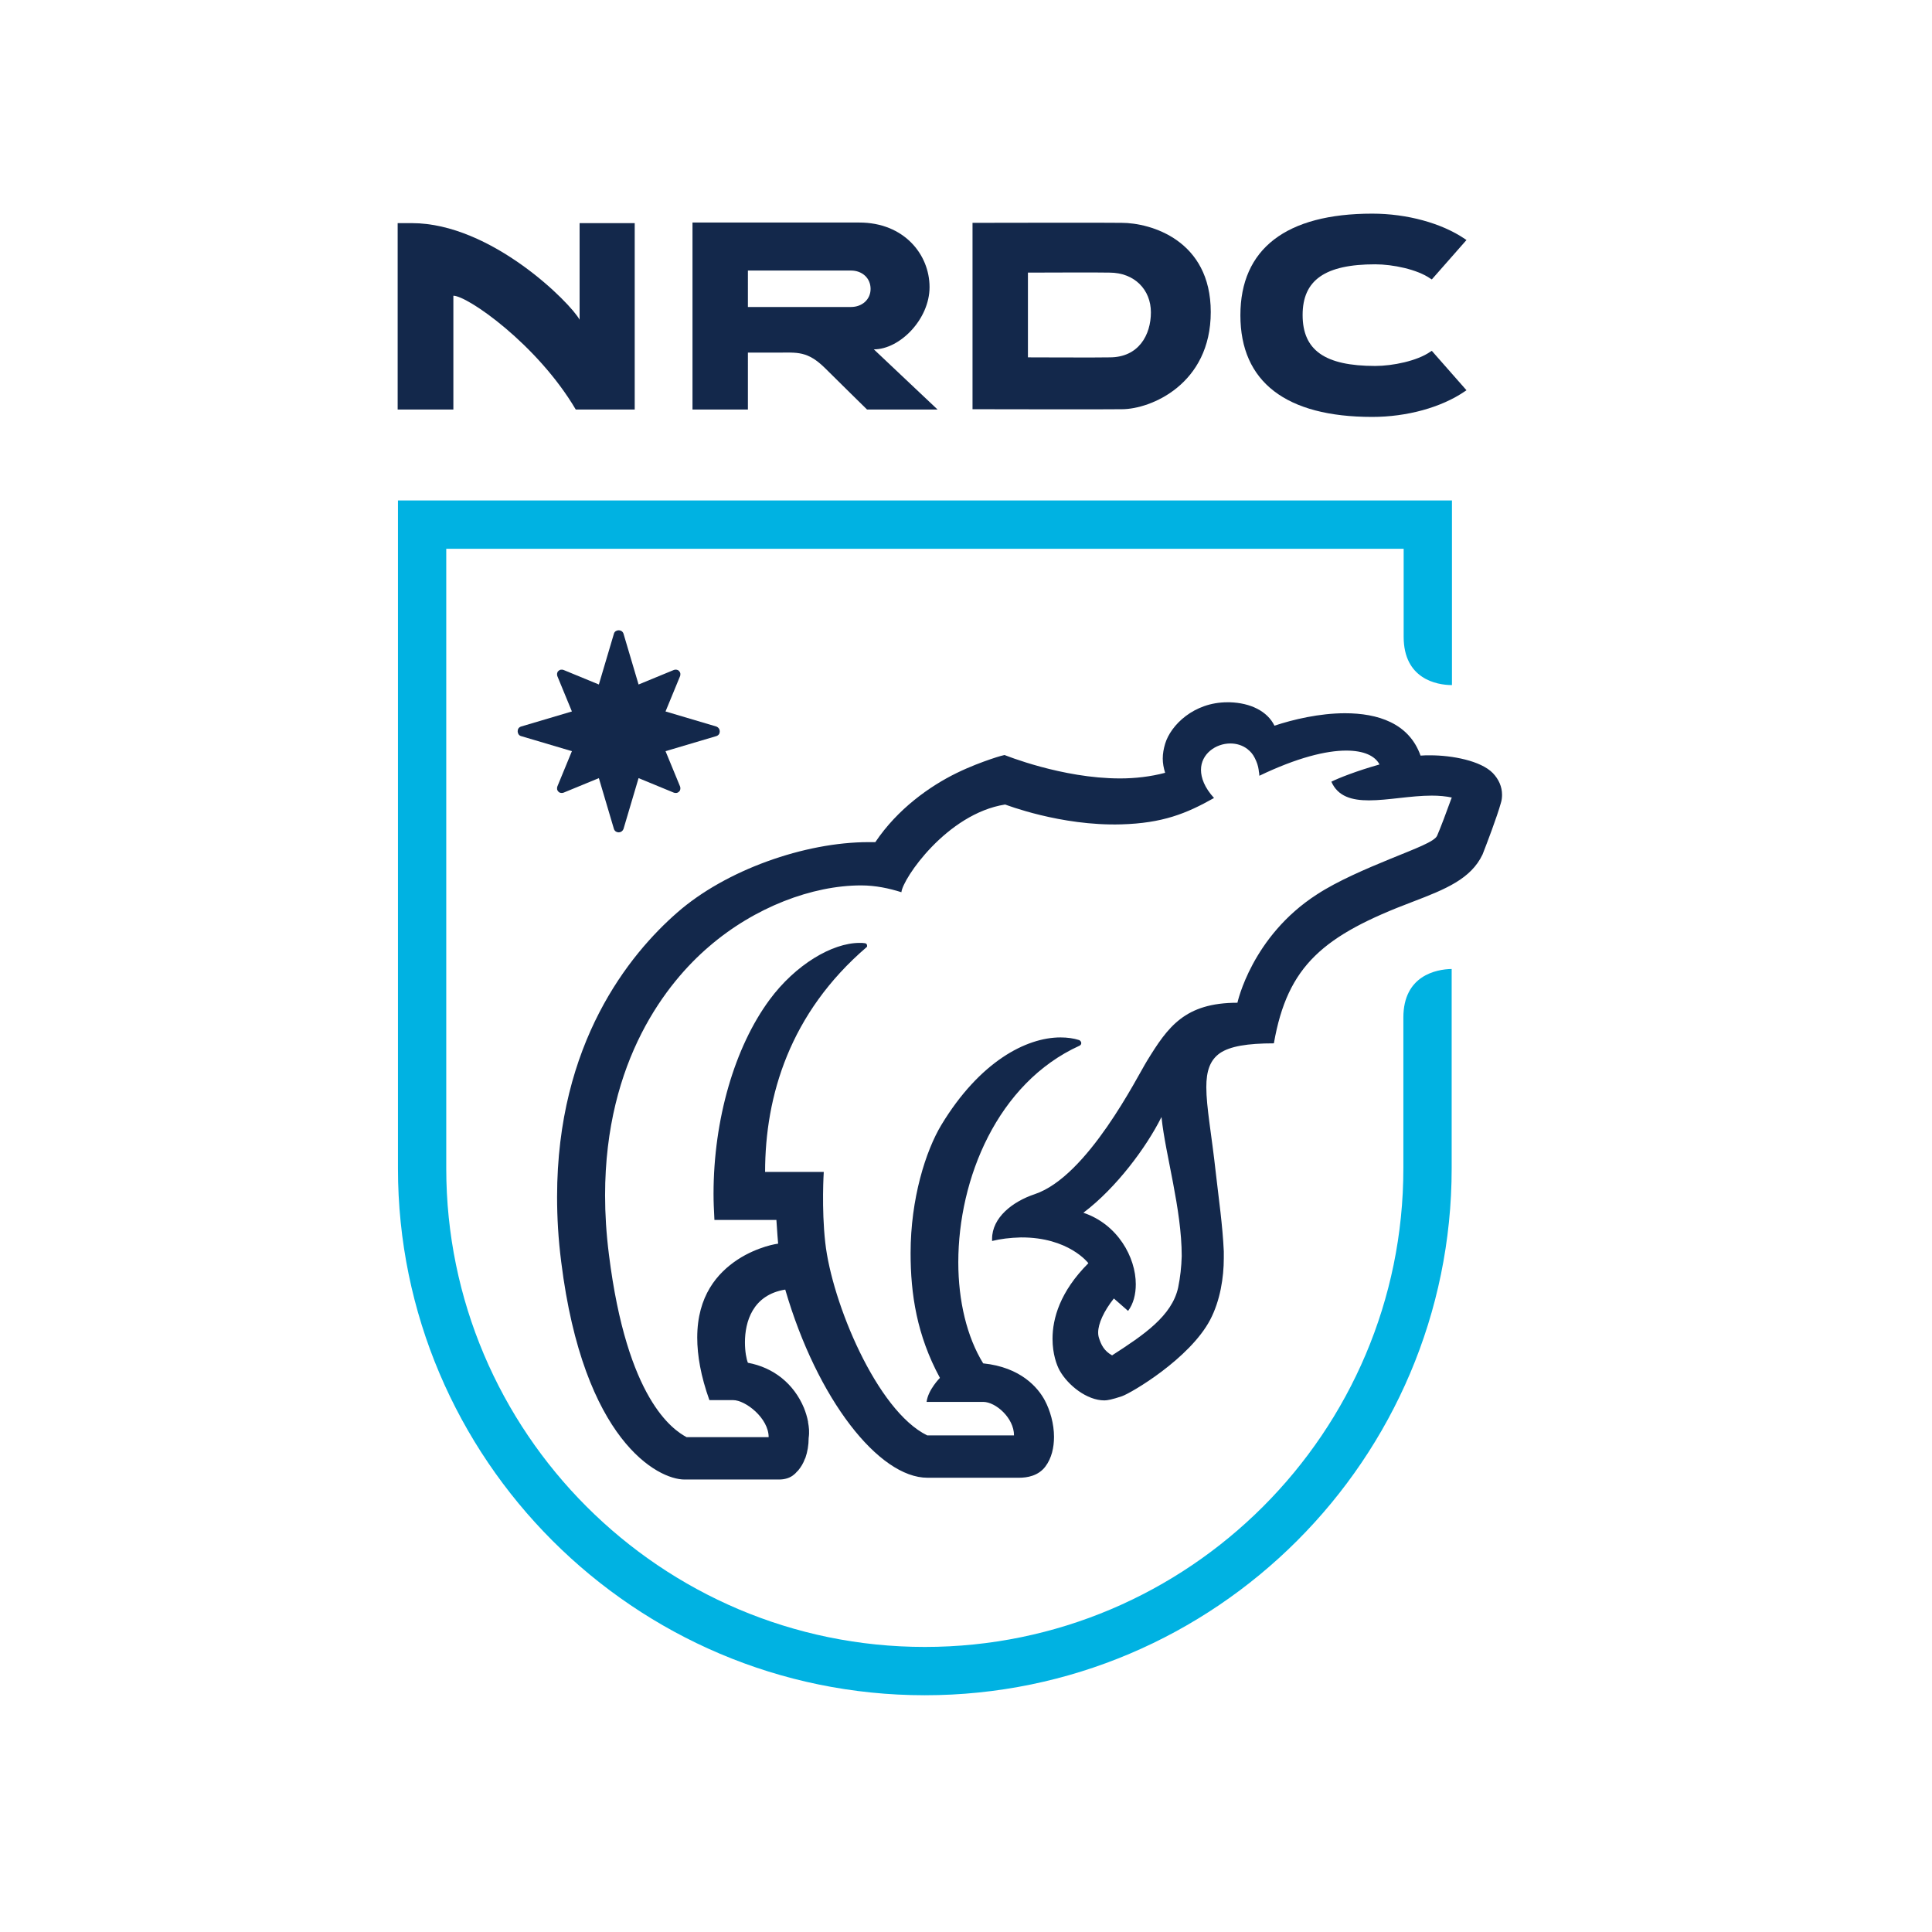
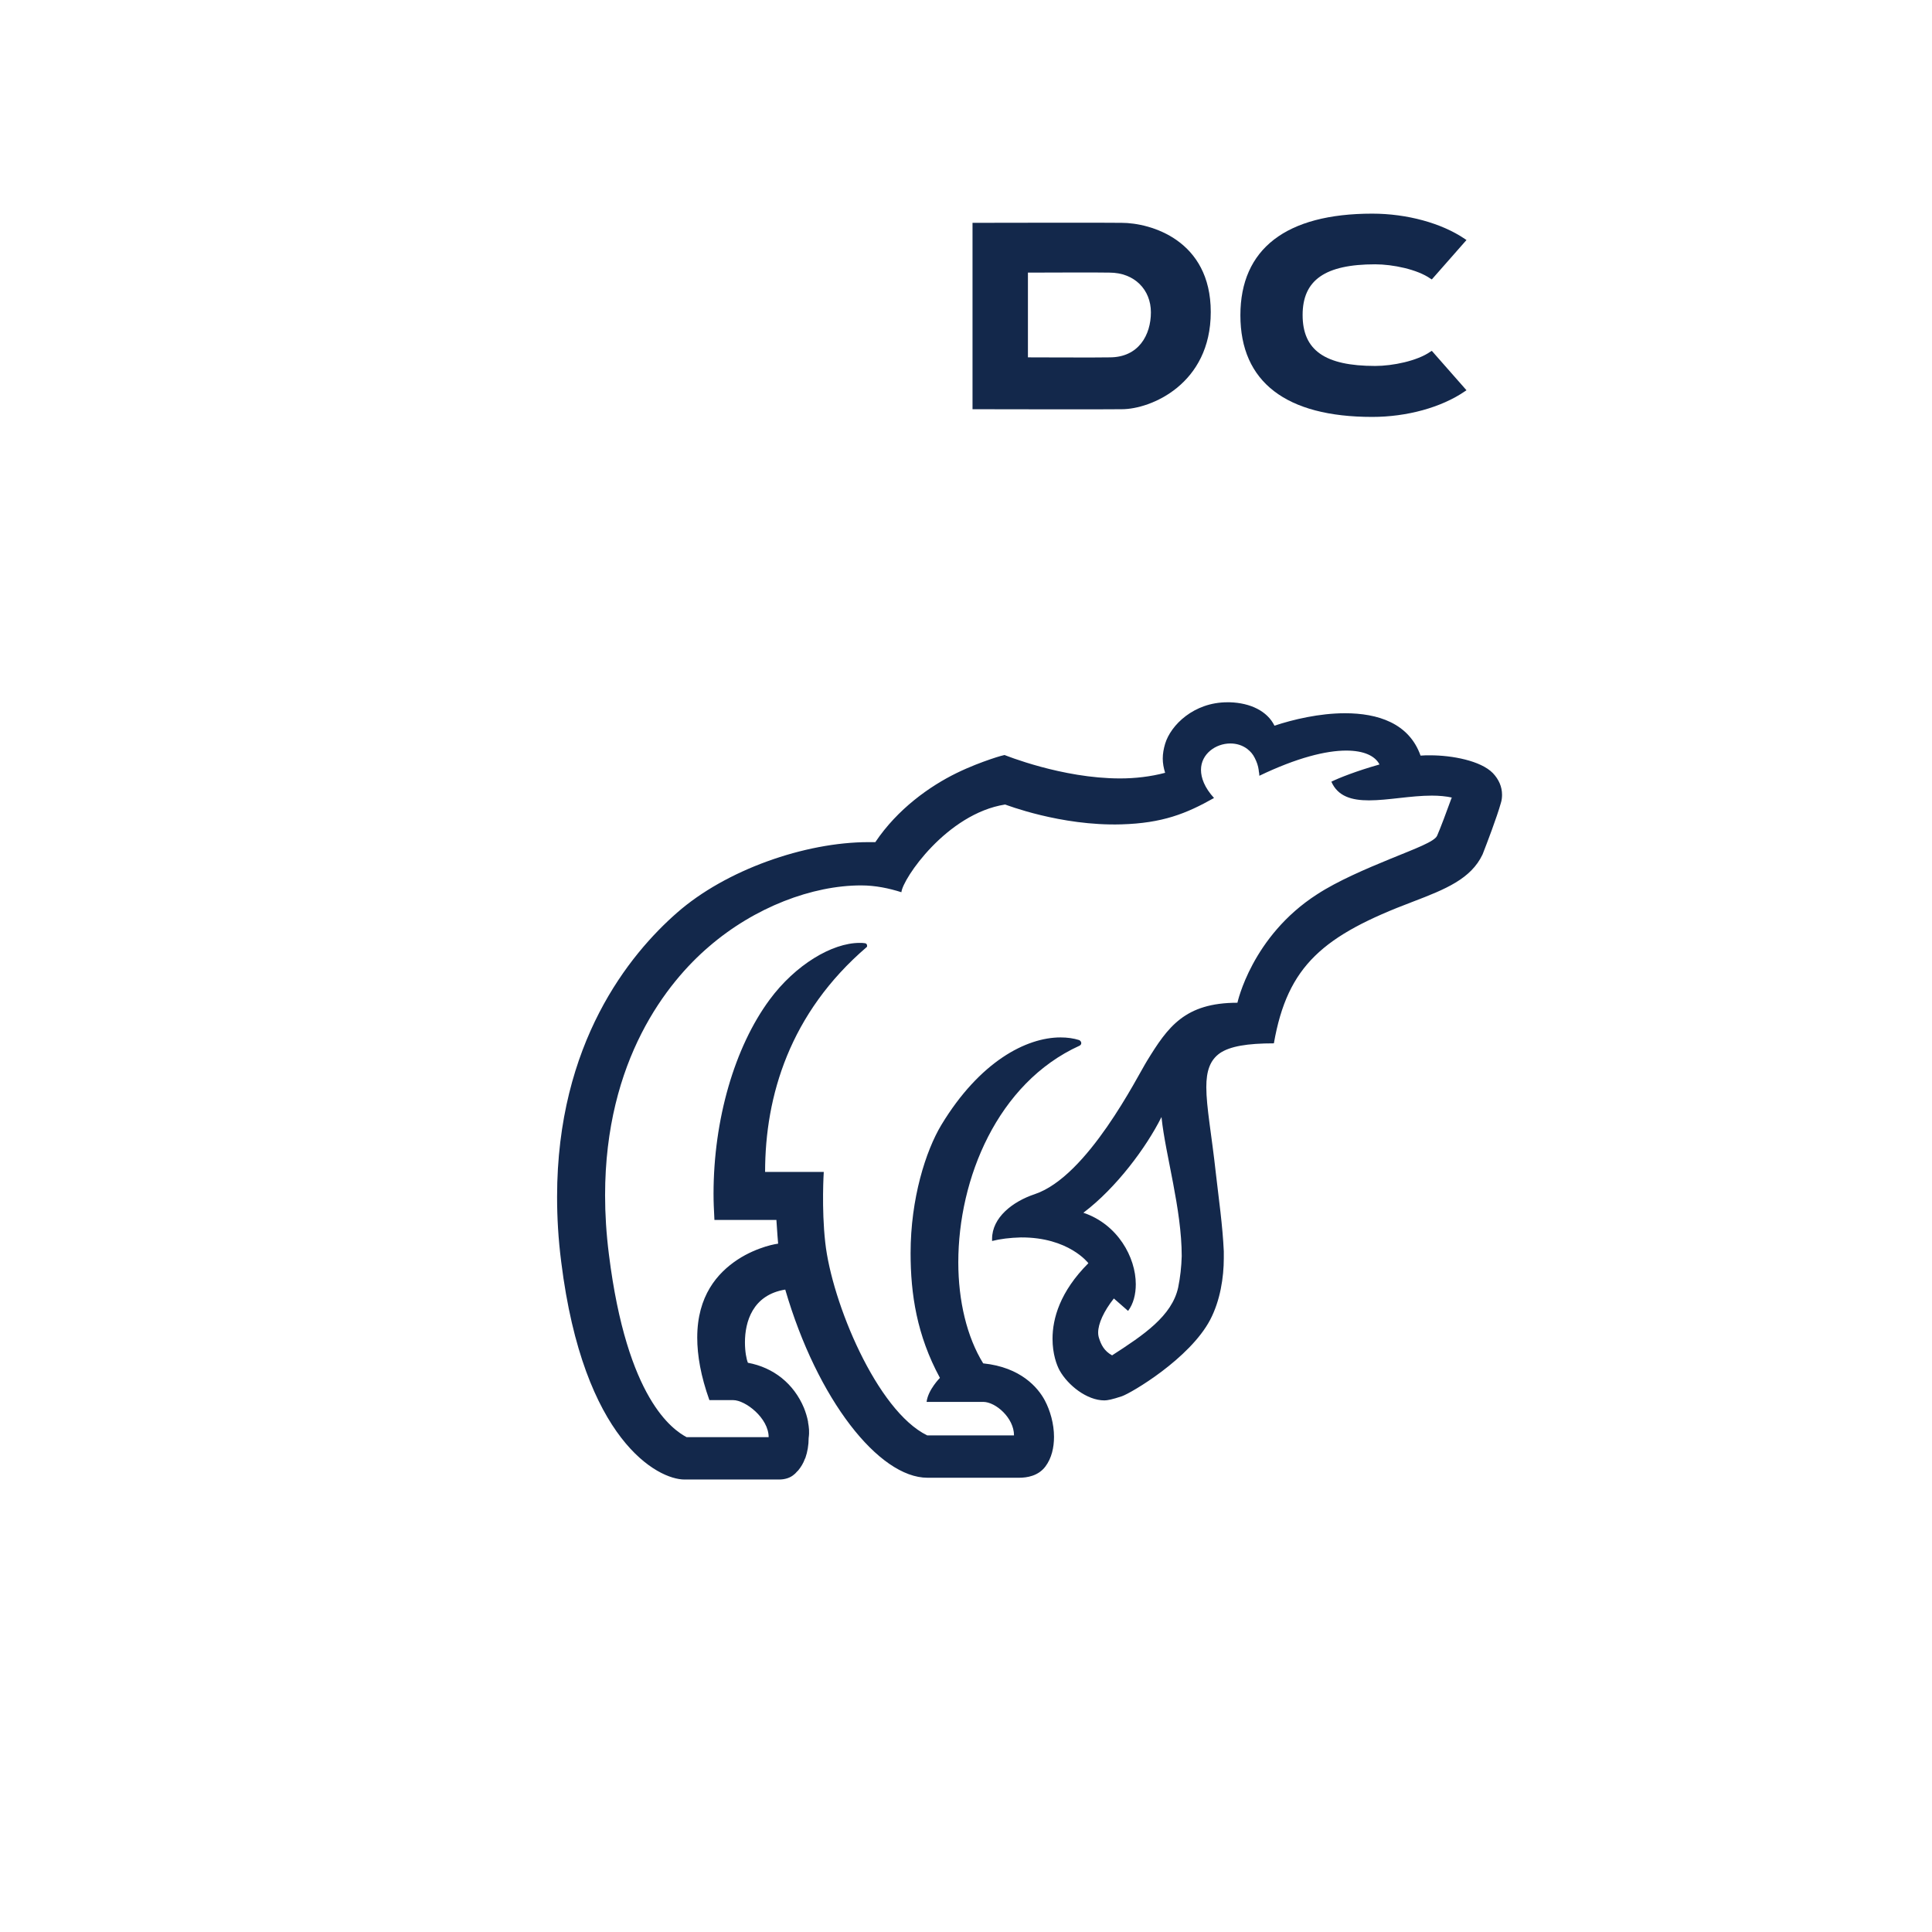
<svg xmlns="http://www.w3.org/2000/svg" version="1.1" id="layer" x="0px" y="0px" viewBox="0 0 652 652" style="enable-background:new 0 0 652 652;" xml:space="preserve">
  <style type="text/css">
	.st0{fill:#13284B;}
	.st1{fill:#00B2E2;}
</style>
  <g>
-     <path class="st0" d="M294.9,117.9c8.8,0,18.8-10.2,18.8-21c0-11.1-8.7-21.8-23.7-21.8h-56.3v63.1h18.7V119h10   c6.6,0,10.1-0.7,16.2,5.4c3.5,3.5,14,13.8,14,13.8h23.8L294.9,117.9z M287.2,103.6h-34.8V91.3h34.8c3.7,0,6.6,2.5,6.6,6.2   C293.8,101.1,290.9,103.6,287.2,103.6" />
    <path class="st0" d="M374.5,120.6c-2.5,0.1-27.6,0-27.6,0V92c0,0,25.9-0.1,27.5,0c8.5,0,14,5.8,14,13.4   C388.4,113,384.3,120.6,374.5,120.6 M378.5,75.2c-1.7-0.1-50.3,0-50.3,0v62.9c0,0,47.9,0.1,50.4,0c9.7,0,30-8.4,30-32.8   C408.6,81,388.3,75.2,378.5,75.2" />
    <path class="st0" d="M463.1,140.7c-29.1,0-44.5-11.8-44.5-34.3c0-22.4,15.4-34.3,44.5-34.3c11.7,0,23.4,3.2,31.2,8.5l0.6,0.4   l-11.7,13.3l-0.5-0.3c-4.4-3.1-12.7-4.8-18.6-4.8c-16.9,0-24.5,5.3-24.5,17.1c0,11.9,7.5,17.2,24.5,17.2c5.9,0,14.2-1.7,18.6-4.8   l0.5-0.3l11.7,13.3l-0.6,0.4C486.4,137.5,474.8,140.7,463.1,140.7" />
-     <path class="st0" d="M195.6,75.3v32.6c-3-5.6-29.8-32.6-56.6-32.6h-4.8v62.9H153V99.8c4.8,0,28.4,16.5,41.3,38.4l19.9,0V75.3H195.6   z" />
-     <path class="st1" d="M473.6,343.4v50.9c0,89.1-72.5,161.5-161.5,161.5c-89.1,0-161.5-72.5-161.5-161.5V185.2h323.1v29.4l0,0.3   c0,14.2,11.1,16.3,16.3,16.3v-62.3H134.3v225.4c0,98,79.8,177.8,177.8,177.8c98,0,177.8-79.8,177.8-177.8v-67.3   C484.7,327.1,473.6,329.2,473.6,343.4" />
    <path class="st0" d="M237.8,413.9c0,0,0-0.1,0-0.1C237.8,413.8,237.8,413.8,237.8,413.9" />
-     <path class="st0" d="M237.8,413.7C237.7,413.6,237.7,413.7,237.8,413.7" />
-     <path class="st0" d="M229.6,265.8l-0.1-0.4l-4.9-11.9l17.2-5.1c0.8-0.3,1.1-0.9,1.1-1.6c0-0.7-0.4-1.3-1.1-1.6l-17.2-5.1l4.9-11.9   l0.1-0.4c0-0.1,0-0.2,0-0.3c0-0.2,0-0.4-0.1-0.5c0,0,0,0,0-0.1c-0.2-0.3-0.4-0.6-0.8-0.8c0,0,0,0-0.1,0c-0.2-0.1-0.3-0.1-0.5-0.1   c-0.1,0-0.2,0-0.3,0l-0.4,0.1l-11.9,4.9l-5.1-17.2c-0.3-0.8-1-1.1-1.6-1.1c-0.7,0-1.4,0.4-1.6,1.1l-5.1,17.2l-11.9-4.9l-0.4-0.1   c-0.1,0-0.2,0-0.3,0c-0.2,0-0.4,0-0.5,0.1c0,0,0,0-0.1,0c-0.3,0.2-0.6,0.4-0.8,0.8c0,0,0,0,0,0.1c-0.1,0.2-0.1,0.3-0.1,0.5   c0,0.1,0,0.2,0,0.3l0.1,0.4l4.9,11.9l-17.2,5.1c-0.8,0.3-1.1,0.9-1.1,1.6c0,0.7,0.4,1.4,1.1,1.6l17.2,5.1l-4.9,11.9l-0.1,0.4   c0,0.1,0,0.2,0,0.3c0,0.2,0,0.4,0.1,0.5c0,0,0,0,0,0.1c0.2,0.3,0.4,0.6,0.8,0.8c0,0,0,0,0.1,0c0.2,0.1,0.3,0.1,0.5,0.1   c0.1,0,0.2,0,0.3,0l0.4-0.1l11.9-4.9l5.1,17.2c0.3,0.8,1,1.1,1.6,1.1c0.7,0,1.3-0.4,1.6-1.1l5.1-17.2l11.9,4.9l0.4,0.1   c0.1,0,0.2,0,0.3,0c0.2,0,0.4,0,0.5-0.1c0,0,0,0,0.1,0c0.3-0.2,0.6-0.4,0.8-0.8c0,0,0,0,0-0.1c0.1-0.2,0.1-0.3,0.1-0.5   C229.6,266,229.6,265.9,229.6,265.8" />
    <path class="st0" d="M272.7,480c0-0.1,0-0.1,0-0.2c-0.3-1.6-0.8-3.2-1.4-4.7c-3.4-8.1-10.2-13.6-18.9-15.2h0l0,0   c-0.5-1.2-1-3.8-1-6.9c0-6.8,2.5-16,13.6-17.8l0,0l0,0c10.8,37.1,31.6,63.5,48,63.5h0.1h30.7h0.1c2.7,0,6.5-0.6,8.9-3.8   c2.1-2.8,2.9-6.4,2.9-10c0-4.4-1.3-8.9-3.1-12.3c-2.3-4.3-8.1-11.2-20.8-12.5h0l0,0c-5.5-8.9-8.4-21.1-8.4-34.1   c0-28.2,13.2-60.5,40.9-73.1c0.4-0.2,0.6-0.5,0.6-0.9c0-0.4-0.3-0.8-0.7-1c-1.9-0.6-4-0.9-6.3-0.9c-11.6,0-27.3,8.2-40.2,29.5   c-5.3,8.8-10.4,24.9-10.4,43.3c0,13.8,2.1,27.7,9.9,42.1c0,0-4,4-4.5,8.1h19.1c4.2,0,10.4,5.4,10.4,11.3h-29.3   c-17-8.3-32.2-45-34.4-65.1c-1.3-11.6-0.5-23.8-0.5-23.8l-19.8,0c0-25.6,8.3-53.6,34.3-75.9c0.2-0.2,0.1-0.4,0.1-0.6   c0-0.4-0.4-0.7-0.8-0.7c-0.5-0.1-1.1-0.1-1.7-0.1c-9.3,0-21.7,7.4-30.4,19.2c-11.8,16-18.9,40.4-18.9,65.5c0,2.8,0.1,4.8,0.3,8.8   H262v-0.2c0.2,3.5,0.6,8.2,0.6,8.2l0,0l0,0c0,0-1.7,0.2-4.3,1c-2.5,0.8-5.9,2.1-9.4,4.4c-6.8,4.5-13.6,12.2-13.6,26.3   c0,6,1.2,13,4.1,21.1h8c4.2,0,12,6.1,12,12.5l-27.7,0c-4.6-2.5-20.1-12.7-26.2-61.6c-0.9-7.1-1.3-13.7-1.3-20   c0-45.8,21.1-72,35-83.9c15.5-13.4,35-20.7,51.4-20.7c4.9,0,9.5,1,13.6,2.3c0.4-4.5,15.3-26.5,35-29.6c0.1,0,18.7,7.3,39.2,6.7   c13.9-0.4,21.9-3.6,31.3-8.9c-3.2-3.5-4.4-6.8-4.4-9.5c0-5.4,5-8.9,9.9-8.9c2.1,0,4.1,0.6,5.8,1.9c0,0,0,0,0.1,0.1   c0.9,0.7,1.7,1.6,2.3,2.8c0,0.1,0.1,0.1,0.1,0.2c0.6,1.2,1.1,2.5,1.3,4.1c0,0.1,0,0.1,0,0.2c0.1,0.5,0.2,1,0.2,1.6   c12.7-6.1,22.5-8.5,29.3-8.5c6,0,9.7,1.8,11.2,4.6l0,0.1l0,0c-7.8,2.2-13.8,4.6-16.2,5.8c2.2,5,6.9,6.3,12.7,6.3   c6.4,0,14.1-1.6,21.2-1.6c2.4,0,4.8,0.2,7,0.7l0,0l-0.3,0c-1.5,4.2-4,10.8-4.9,12.8c-0.8,2-7.4,4.4-15.7,7.8   c-8.3,3.4-17.9,7.5-24.8,12c-22.1,14.2-26.9,36.6-26.9,36.6c-17.8,0-23.5,8.2-30.5,19.6c-3.3,5.3-20,39-37.9,45   c-7.5,2.5-14.4,7.9-14.4,15.1c0,0.2,0,0.4,0,0.7c2.8-0.7,6-1.1,9.7-1.2c16.2-0.1,22.8,8.7,22.8,8.7l0,0   c-9.6,9.6-12.1,18.7-12.1,25.5c0,5.1,1.4,8.9,2.4,10.7c2.8,5,9.2,10.1,15.1,10.1c1,0,2.6-0.3,5.9-1.4c3.2-1.1,22.9-12.7,29.8-25.8   c3.4-6.5,4.6-14.3,4.6-20.8c0-0.8,0-1.5,0-2.3c-0.4-8.8-1.7-17.7-2.7-26.5c-1.4-12.8-3.2-22.2-3.2-28.9c0-5.4,1.2-9.1,4.6-11.5   c3.4-2.3,9.2-3.3,18.2-3.3c4.6-26.3,16.7-36.4,46.9-47.8c11-4.2,19.6-7.7,23.5-15.9l0.2-0.5c1.1-2.8,4.7-12.2,6-16.9   c0.3-0.9,0.4-1.9,0.4-2.8c0-2.7-1.1-5.2-3.1-7.3c-4.1-4.2-13.8-6-21.1-6c-1.2,0-2.3,0-3.3,0.1l0,0l0,0c-3.9-11-14.5-14.3-25.5-14.3   c-8.6,0-17.5,2.1-23.8,4.2l0,0l0,0c-2.4-4.9-8.1-7.7-15.1-7.9c-0.3,0-0.5,0-0.8,0c-11.3,0-19.1,7.7-21,14c-0.5,1.7-0.8,3.3-0.8,5   c0,1.6,0.3,3.2,0.8,4.8l0,0l0,0c-4.9,1.3-10.1,1.9-15.2,1.9c-19.7,0-38.9-7.9-39-7.9c-0.1,0-1.8,0.4-4.7,1.4c-2.9,1-7,2.5-11.5,4.7   c-9,4.4-19.9,12.1-27.4,23.3c0,0-1.6,0-2.3,0c-21.5,0-48.2,9.4-64.6,23.8c-16,14-40.5,43.9-40.5,95.9c0,7,0.4,14.2,1.4,22   c7.5,60.3,32.6,73.4,41.6,73.4h31.9c1.9,0,3.8-0.5,5.2-1.8c0.3-0.2,0.5-0.5,0.8-0.8c0.2-0.2,0.3-0.3,0.5-0.5   c0.9-1.1,1.7-2.4,2.2-3.8c0.1-0.1,0.1-0.3,0.2-0.4c0.7-2,1.1-4.3,1.1-6.7C273.2,483.2,273,481.6,272.7,480 M397.6,434.5   c-2.1,9.6-11.6,16-22.3,22.9l0,0l0,0c-2.7-1.5-3.7-3.6-4.4-5.8c-0.2-0.6-0.3-1.2-0.3-1.9c0-3,1.9-7.2,5.3-11.5l0,0l4.8,4.2   c1.8-2.4,2.6-5.6,2.6-9c0-9.1-6.1-20.2-17.6-24.1l-0.1,0l0.1-0.1c11.1-8.4,21.2-22.1,26.2-32.1l0.1-0.1l0,0.2   c1.3,12.5,6.8,30.8,6.8,46.7C398.7,427.5,398.3,431.1,397.6,434.5" />
  </g>
</svg>